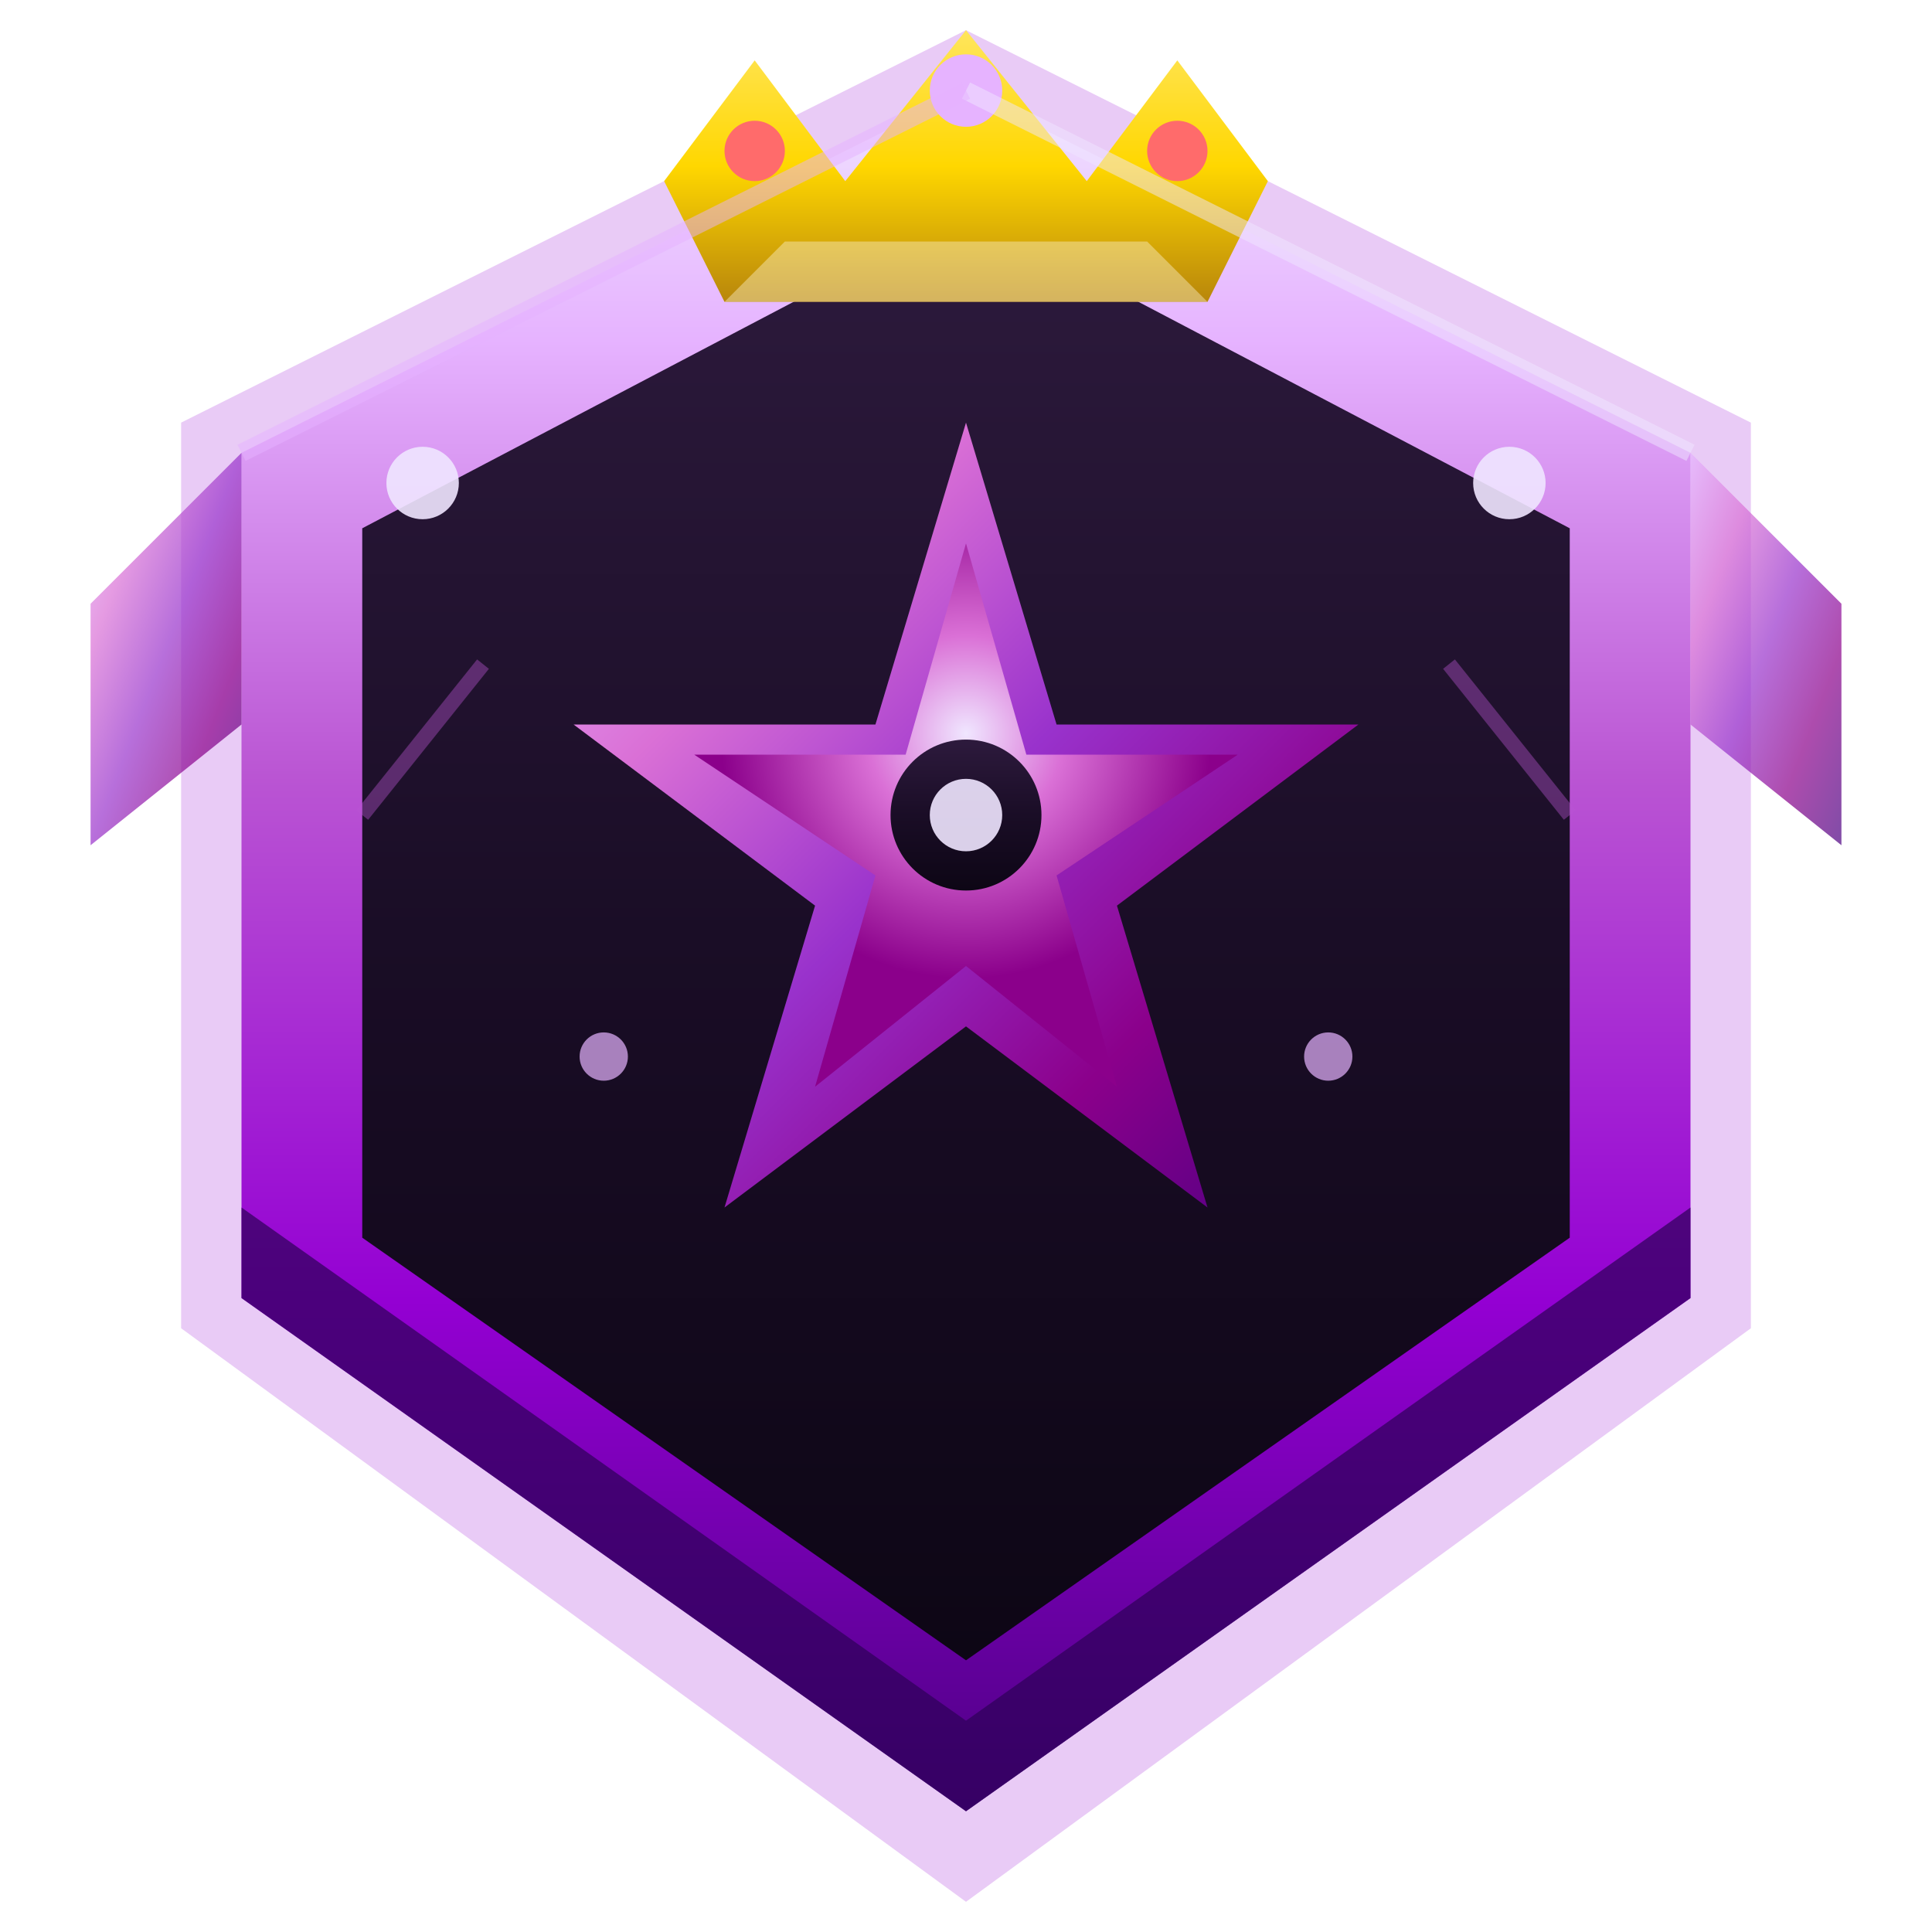
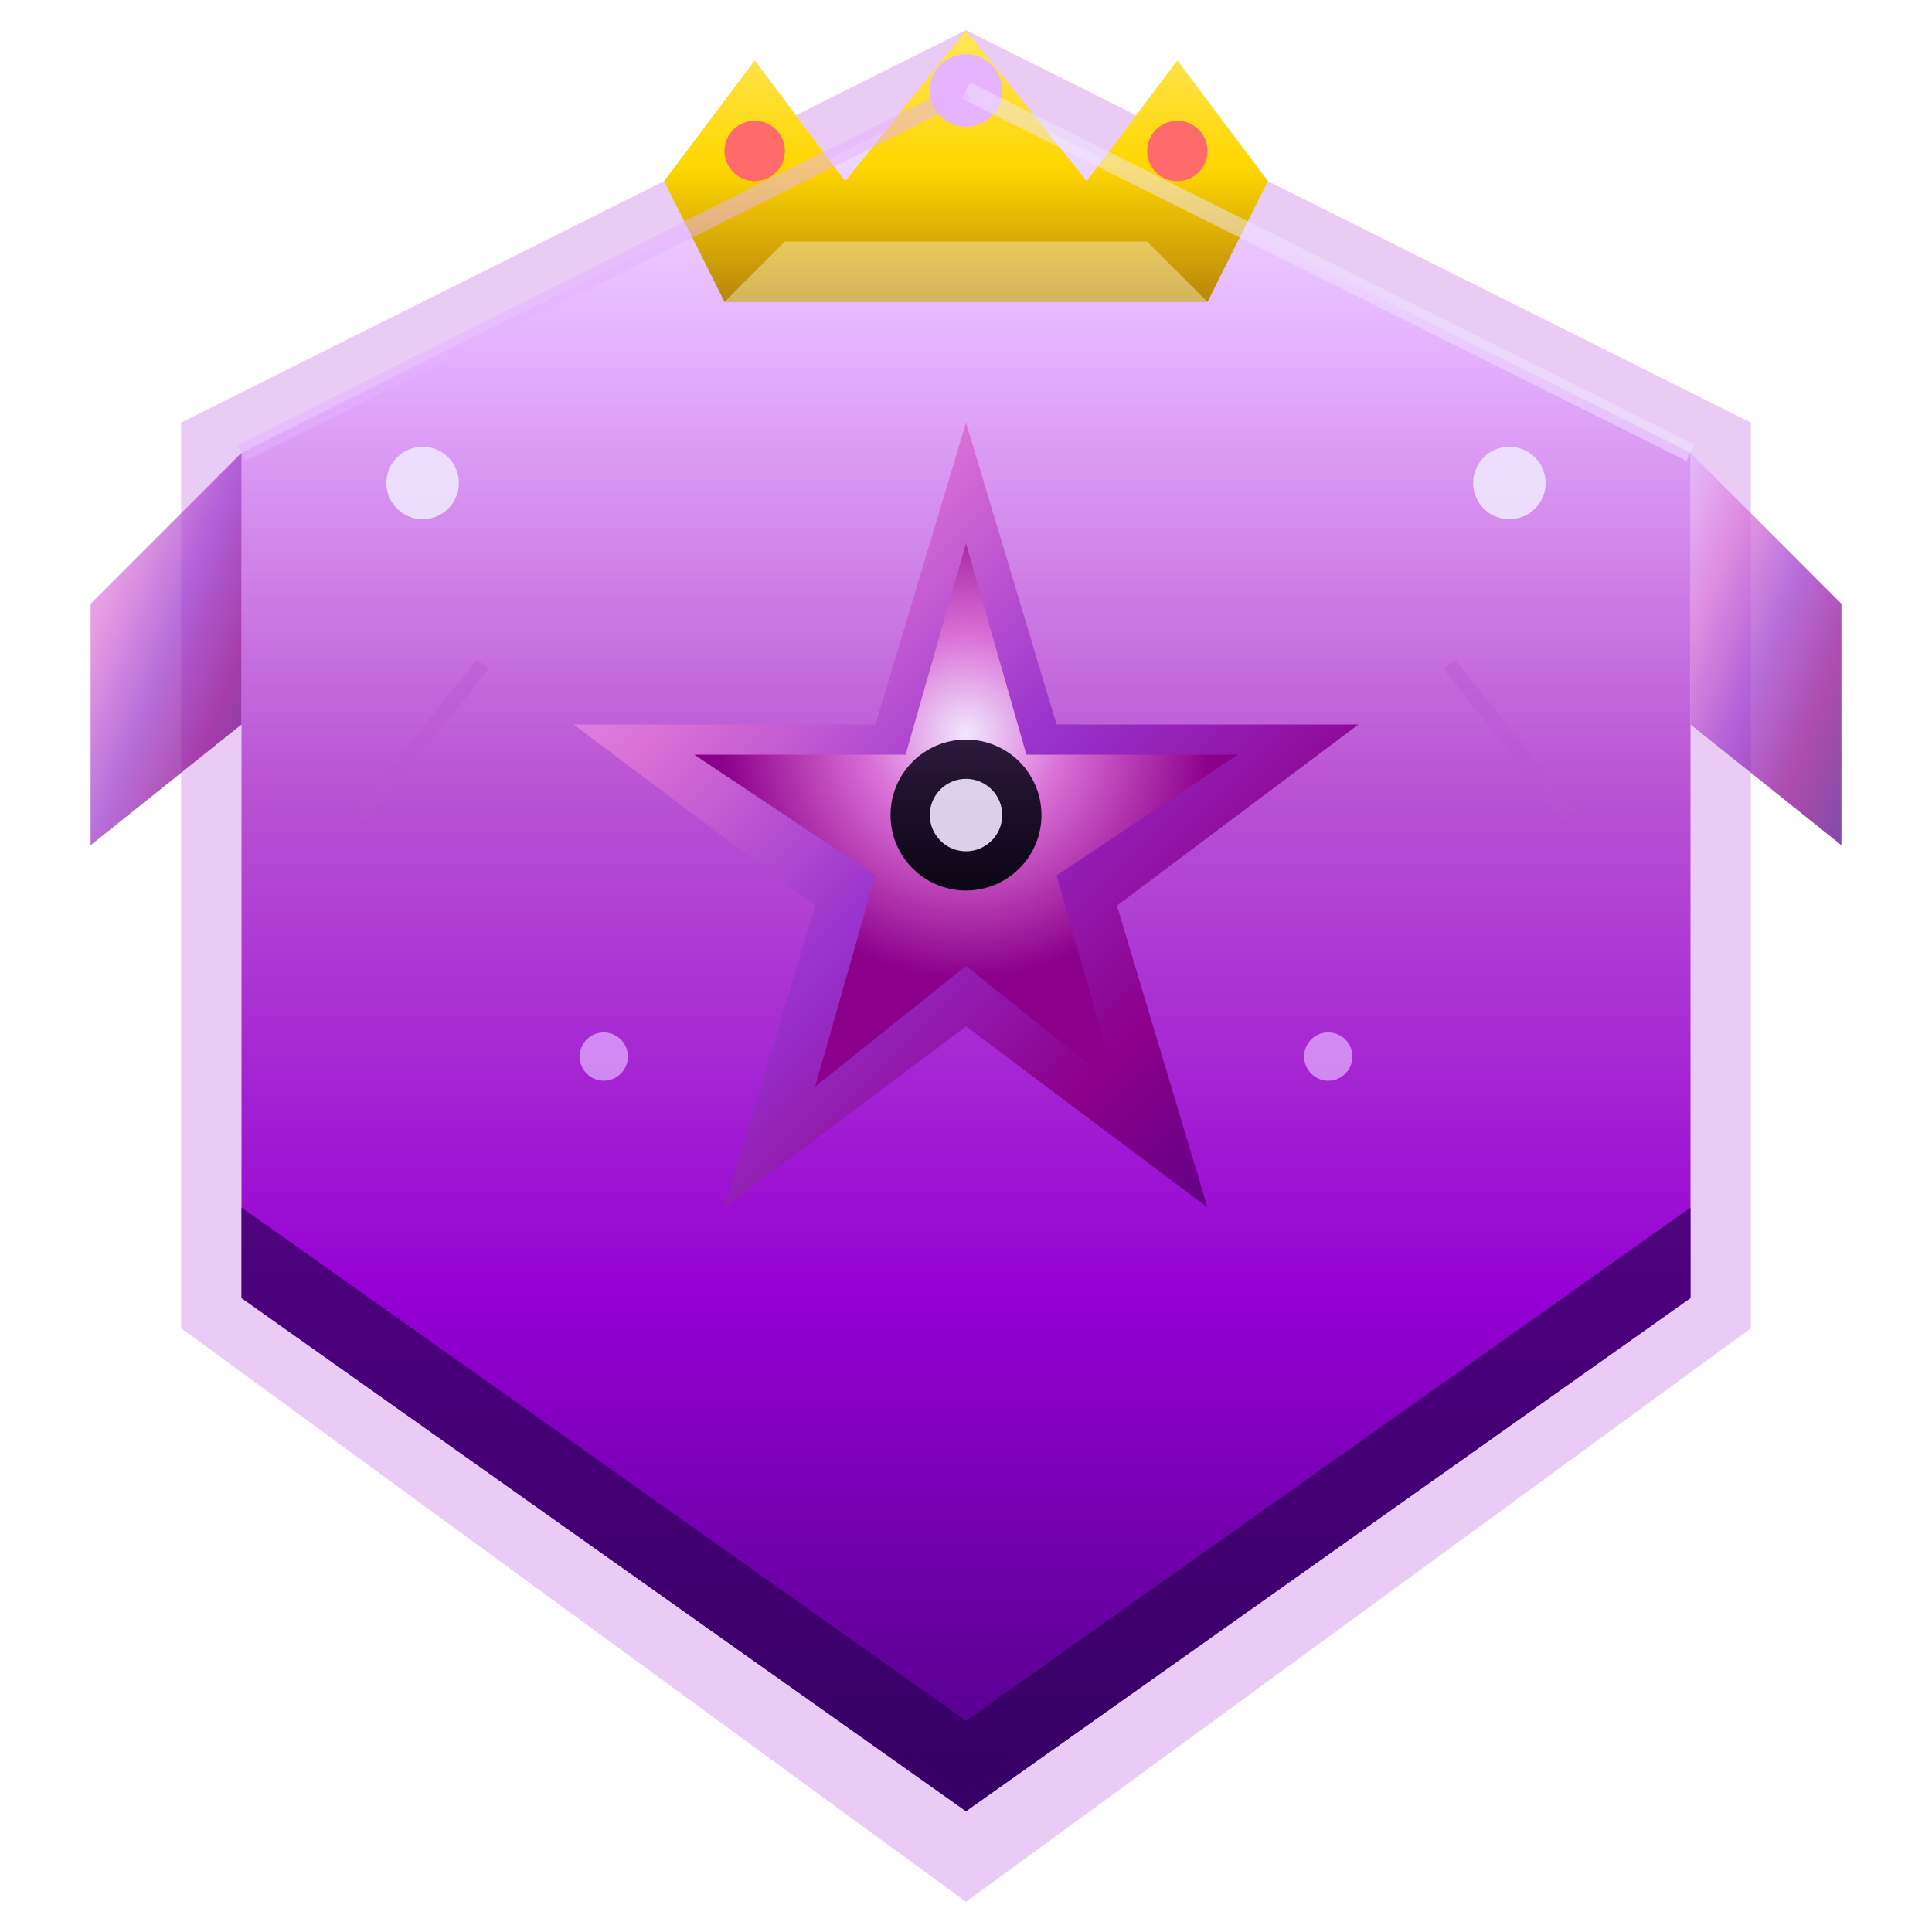
<svg xmlns="http://www.w3.org/2000/svg" viewBox="0 0 64 64" width="64" height="64">
  <defs>
    <linearGradient id="masterMain" x1="0%" y1="0%" x2="100%" y2="100%">
      <stop offset="0%" style="stop-color:#E6B3FF" />
      <stop offset="25%" style="stop-color:#DA70D6" />
      <stop offset="50%" style="stop-color:#9932CC" />
      <stop offset="75%" style="stop-color:#8B008B" />
      <stop offset="100%" style="stop-color:#4B0082" />
    </linearGradient>
    <linearGradient id="masterHighlight" x1="0%" y1="0%" x2="0%" y2="100%">
      <stop offset="0%" style="stop-color:#F0E6FF" />
      <stop offset="15%" style="stop-color:#E6B3FF" />
      <stop offset="40%" style="stop-color:#BA55D3" />
      <stop offset="70%" style="stop-color:#9400D3" />
      <stop offset="100%" style="stop-color:#4B0082" />
    </linearGradient>
    <linearGradient id="masterInner" x1="0%" y1="0%" x2="0%" y2="100%">
      <stop offset="0%" style="stop-color:#2D1A3D" />
      <stop offset="50%" style="stop-color:#1A0D26" />
      <stop offset="100%" style="stop-color:#0D0615" />
    </linearGradient>
    <linearGradient id="crownGold" x1="0%" y1="0%" x2="0%" y2="100%">
      <stop offset="0%" style="stop-color:#FFE55C" />
      <stop offset="50%" style="stop-color:#FFD700" />
      <stop offset="100%" style="stop-color:#B8860B" />
    </linearGradient>
    <radialGradient id="masterGem" cx="50%" cy="35%" r="45%">
      <stop offset="0%" style="stop-color:#F0E6FF" />
      <stop offset="40%" style="stop-color:#DA70D6" />
      <stop offset="100%" style="stop-color:#8B008B" />
    </radialGradient>
    <filter id="masterGlow" x="-50%" y="-50%" width="200%" height="200%">
      <feGaussianBlur stdDeviation="4" result="coloredBlur" />
      <feMerge>
        <feMergeNode in="coloredBlur" />
        <feMergeNode in="SourceGraphic" />
      </feMerge>
    </filter>
    <filter id="starSparkle">
      <feGaussianBlur stdDeviation="0.8" />
    </filter>
  </defs>
  <path d="M32 1 L58 14 L58 44 L32 63 L6 44 L6 14 Z" fill="#9400D3" opacity="0.45" filter="url(#masterGlow)" />
  <path d="M32 3 L56 15 L56 43 L32 60 L8 43 L8 15 Z" fill="url(#masterHighlight)" />
-   <path d="M32 7 L52 17.5 L52 41 L32 55 L12 41 L12 17.5 Z" fill="url(#masterInner)" />
  <g>
    <path d="M22 6 L25 2 L28 6 L32 1 L36 6 L39 2 L42 6 L40 10 L24 10 Z" fill="url(#crownGold)" />
    <circle cx="25" cy="5" r="1" fill="#FF6B6B" />
    <circle cx="32" cy="3" r="1.2" fill="#E6B3FF" />
    <circle cx="39" cy="5" r="1" fill="#FF6B6B" />
    <path d="M24 10 L40 10 L38 8 L26 8 Z" fill="#FFF8DC" opacity="0.4" />
  </g>
  <g>
    <path d="M32 14 L35 24 L45 24 L37 30 L40 40 L32 34 L24 40 L27 30 L19 24 L29 24 Z" fill="url(#masterMain)" />
    <path d="M32 18 L34 25 L41 25 L35 29 L37 36 L32 32 L27 36 L29 29 L23 25 L30 25 Z" fill="url(#masterGem)" />
    <circle cx="32" cy="27" r="2.5" fill="url(#masterInner)" />
    <circle cx="32" cy="27" r="1.2" fill="#F0E6FF" opacity="0.9" />
  </g>
  <path d="M8 15 L3 20 L3 28 L8 24" fill="url(#masterMain)" opacity="0.7" />
  <path d="M56 15 L61 20 L61 28 L56 24" fill="url(#masterMain)" opacity="0.7" />
  <g filter="url(#starSparkle)">
    <circle cx="14" cy="16" r="1.2" fill="#F0E6FF" opacity="0.9" />
    <circle cx="50" cy="16" r="1.2" fill="#F0E6FF" opacity="0.9" />
    <circle cx="20" cy="35" r="0.8" fill="#E6B3FF" opacity="0.7" />
    <circle cx="44" cy="35" r="0.8" fill="#E6B3FF" opacity="0.7" />
  </g>
  <g stroke="#BA55D3" stroke-width="0.5" opacity="0.4">
    <path d="M16 22 L12 27" fill="none" />
    <path d="M48 22 L52 27" fill="none" />
  </g>
  <path d="M32 60 L8 43 L8 40 L32 57 L56 40 L56 43 Z" fill="#2D0057" opacity="0.7" />
  <path d="M32 3 L56 15" stroke="#F0E6FF" stroke-width="0.6" opacity="0.5" />
  <path d="M32 3 L8 15" stroke="#E6B3FF" stroke-width="0.6" opacity="0.5" />
</svg>